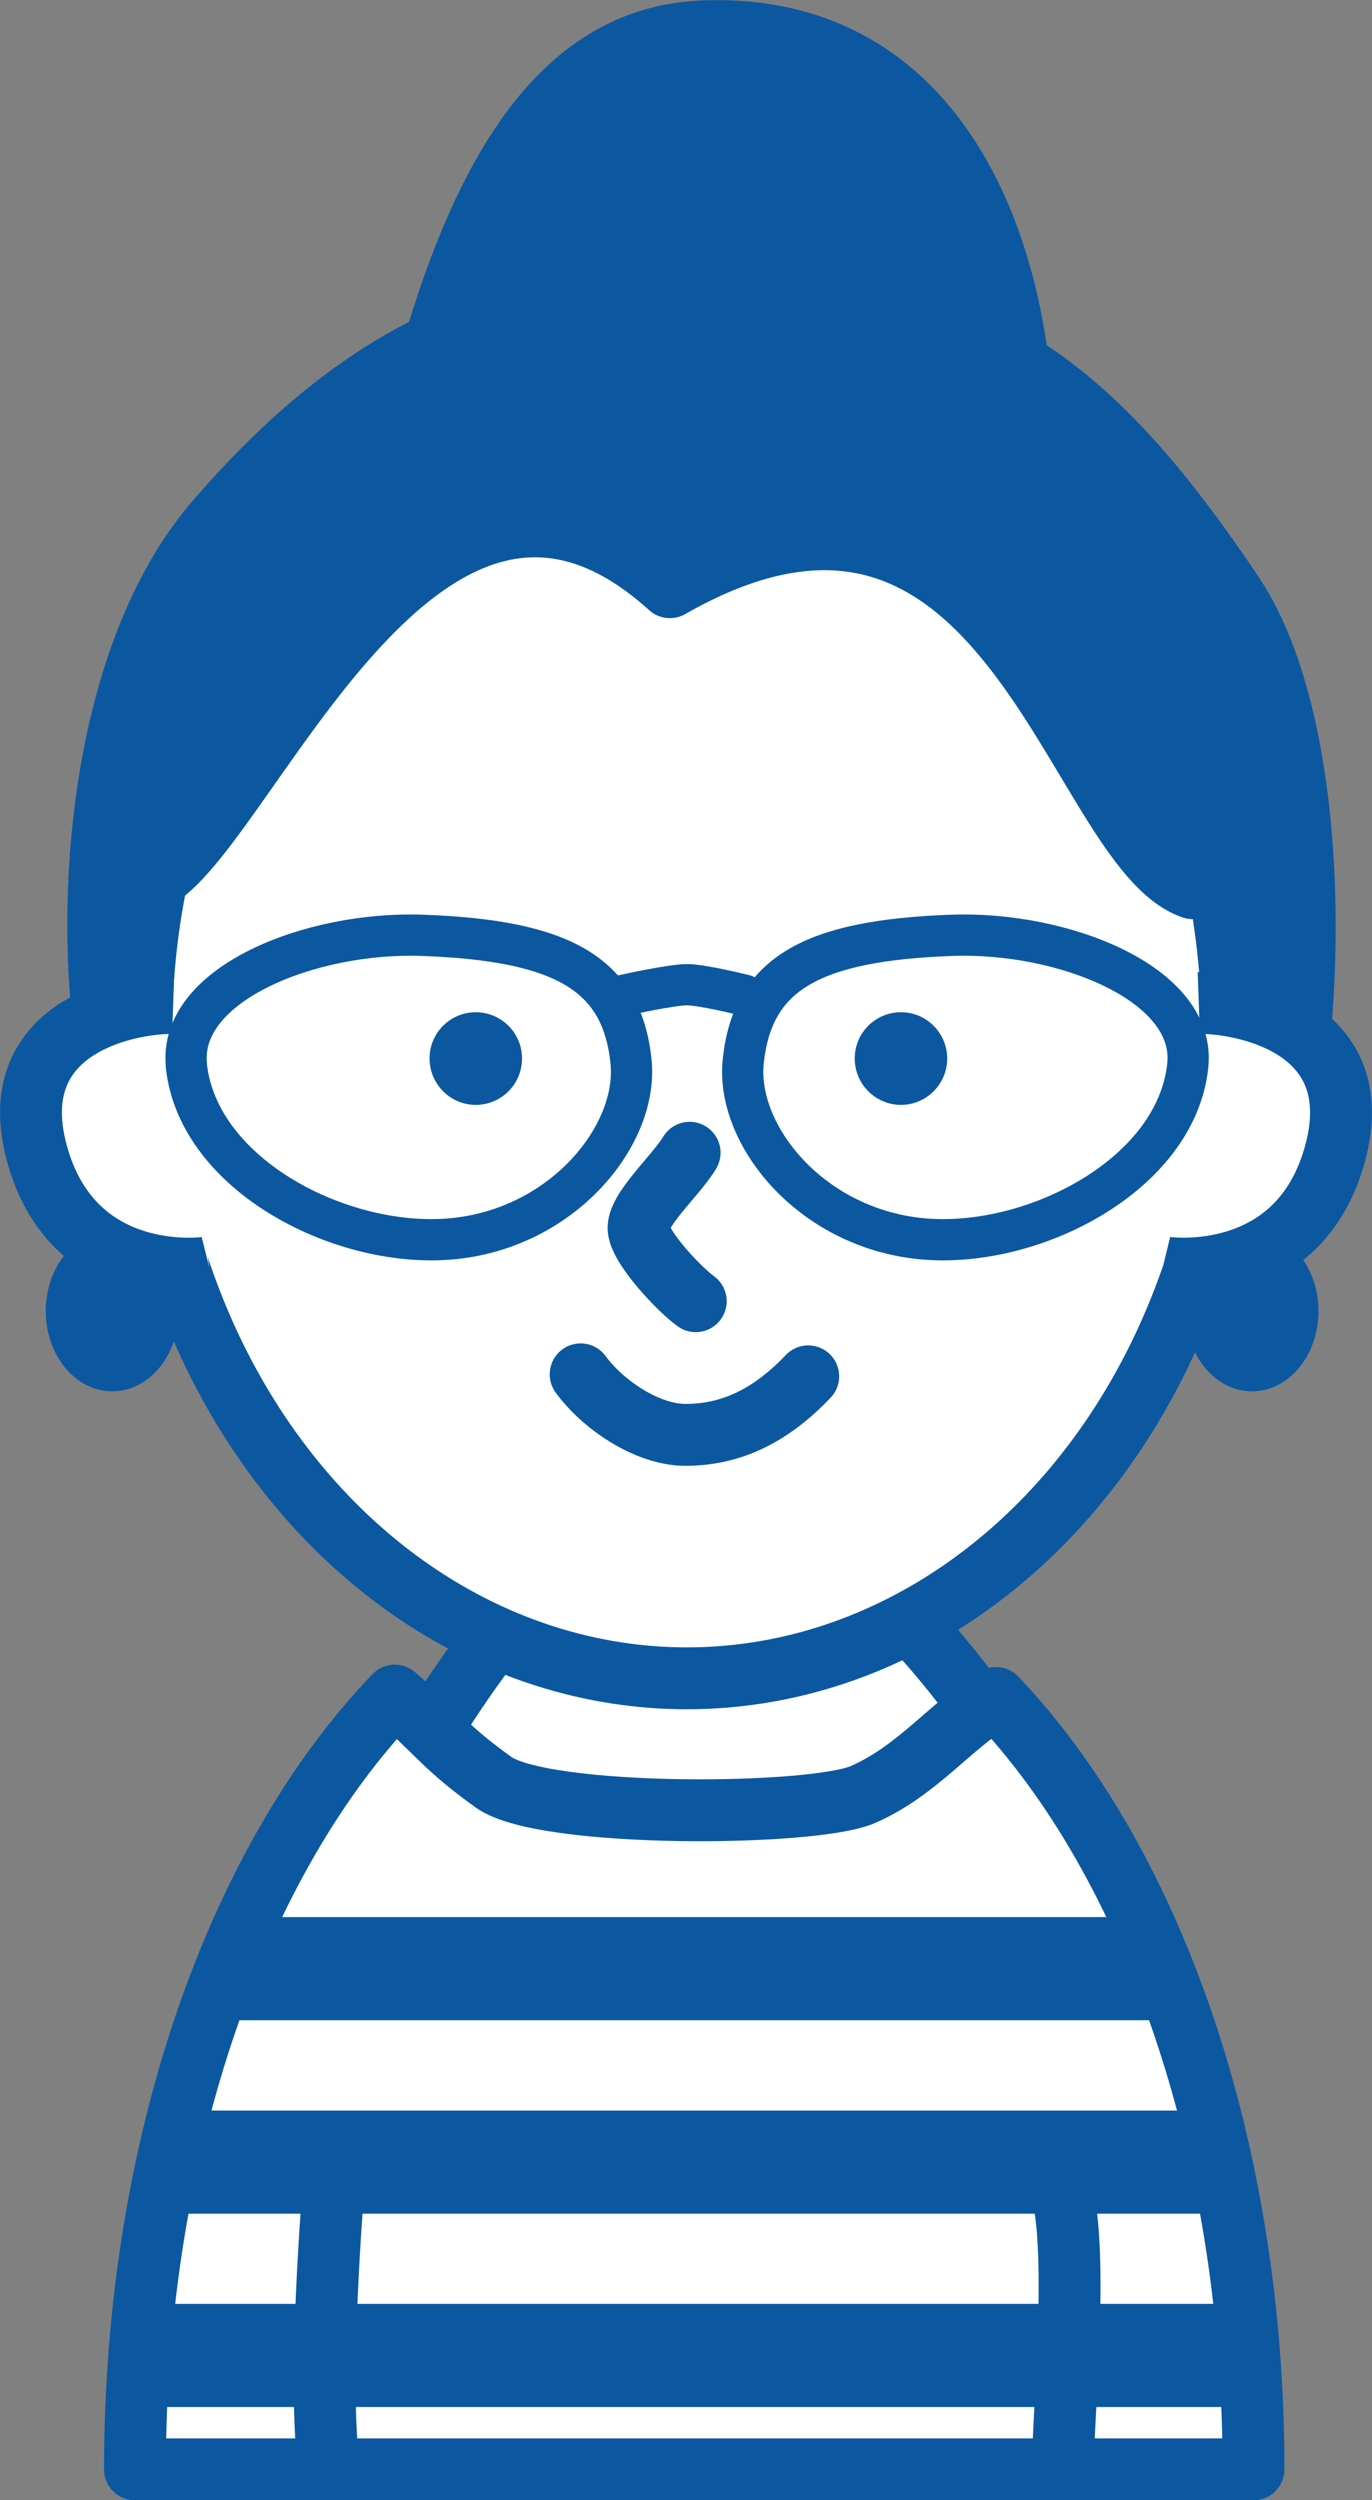
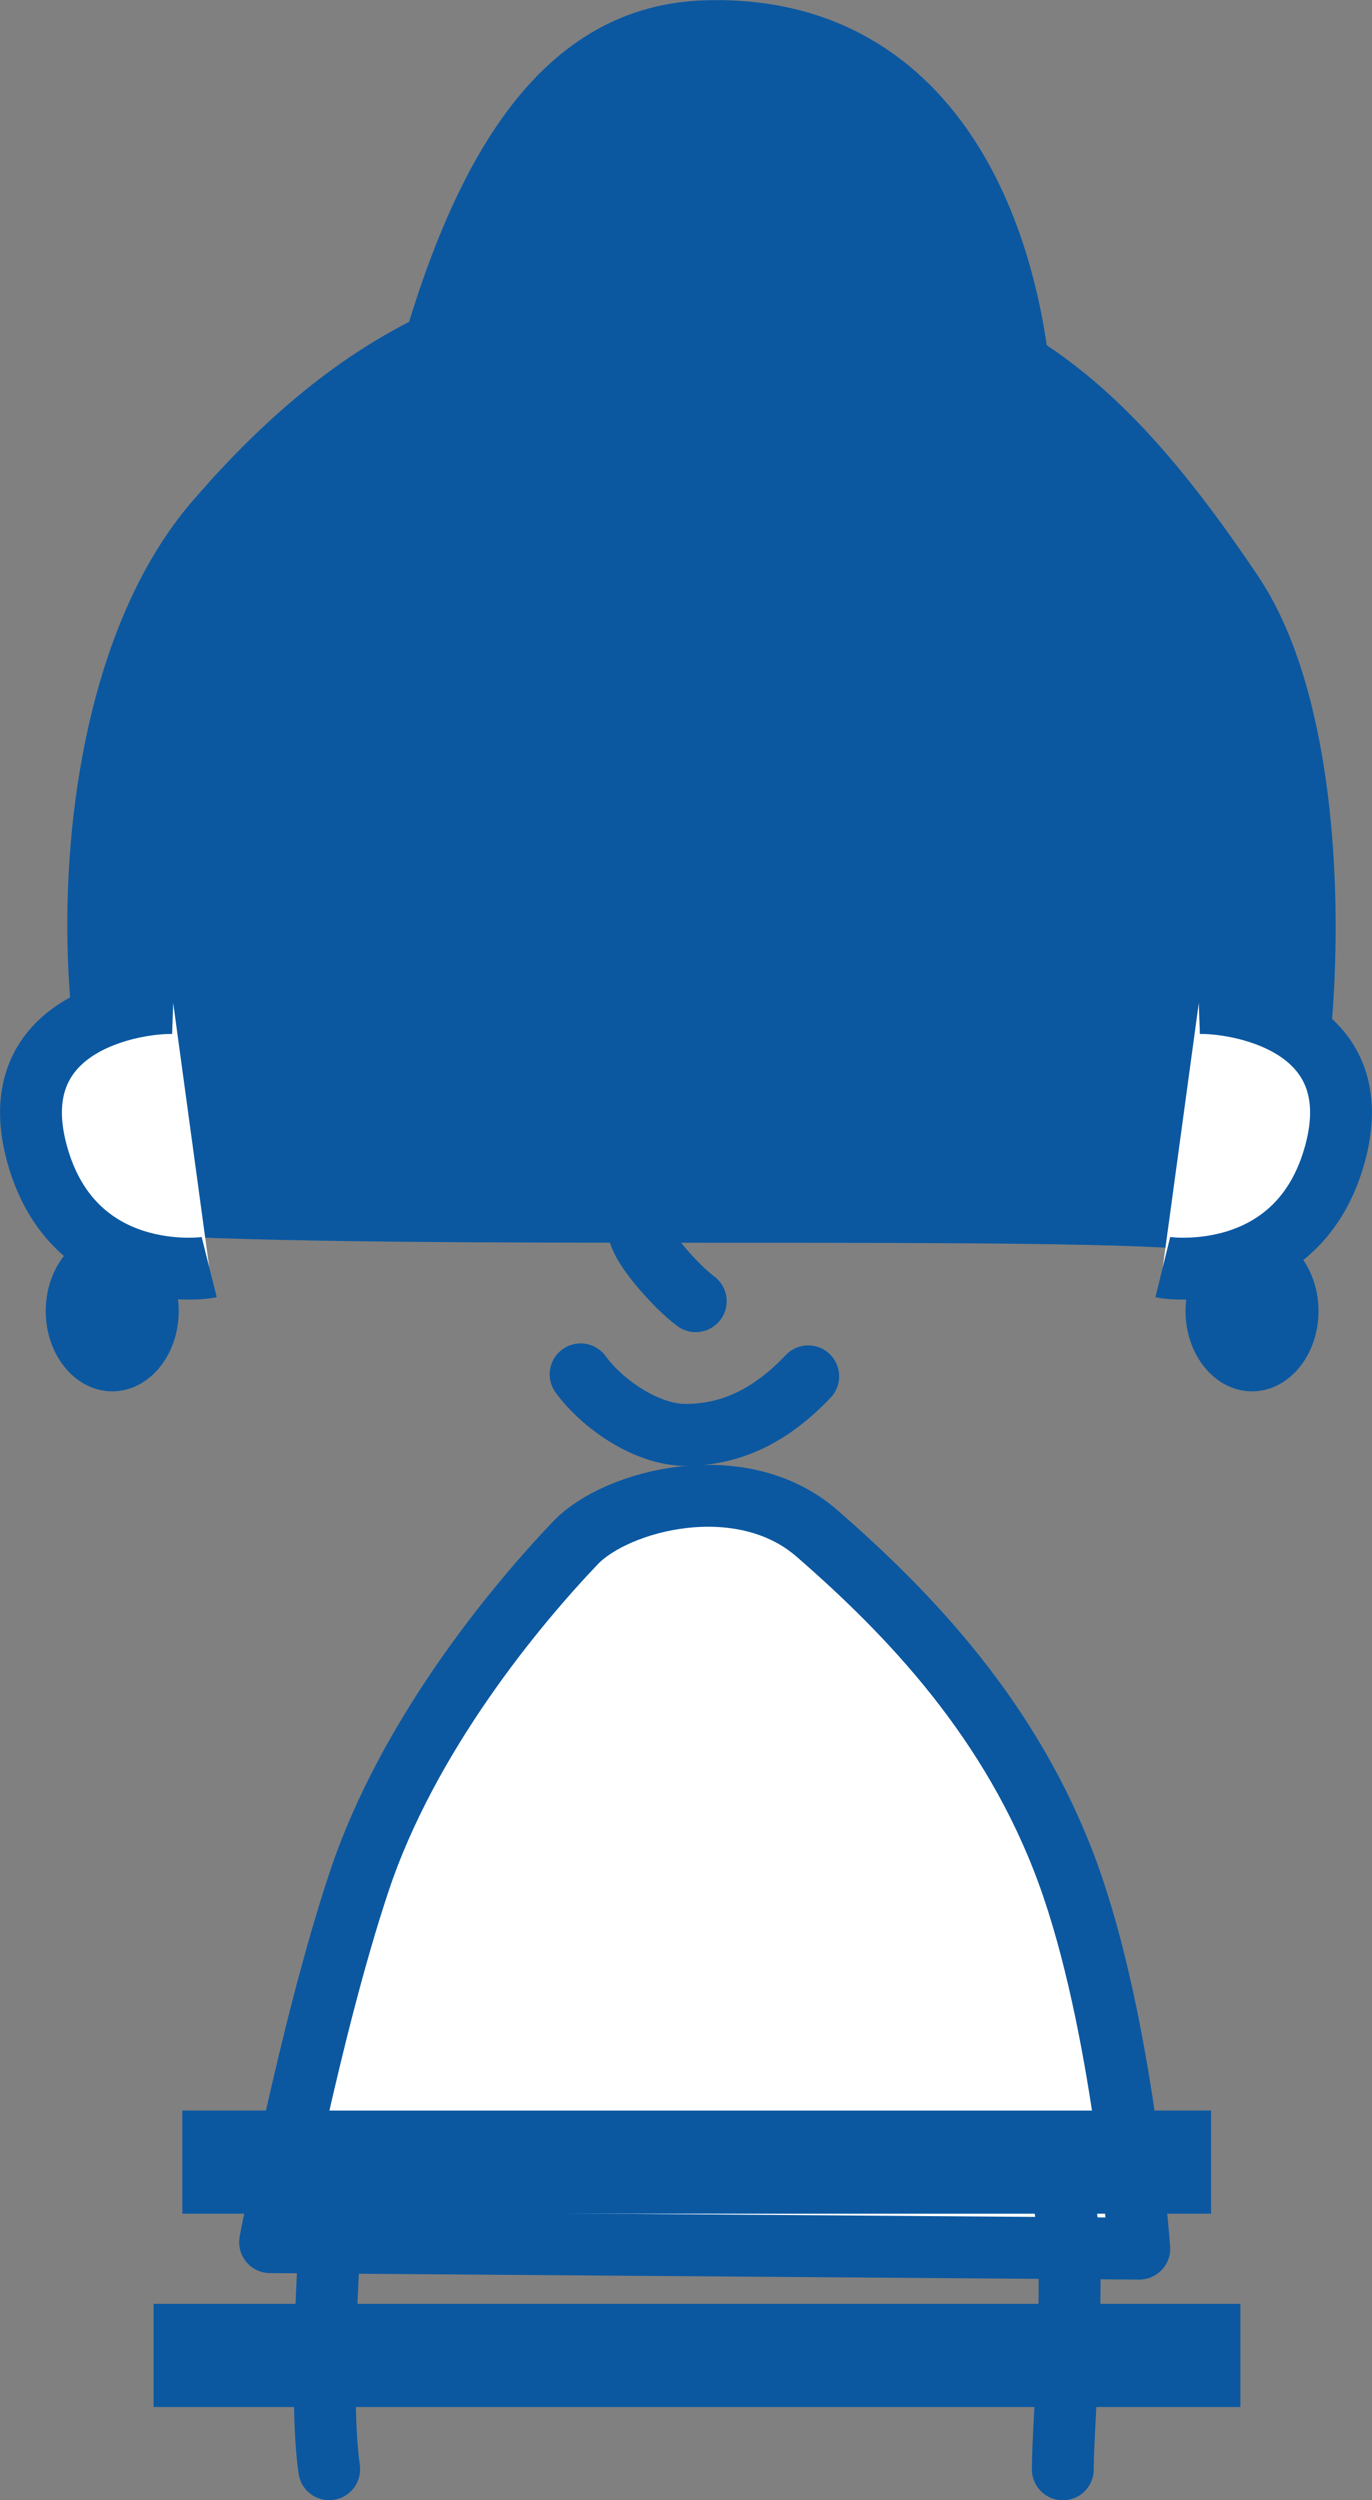
<svg xmlns="http://www.w3.org/2000/svg" id="b" viewBox="0 0 109.78 199.95">
  <rect x="0" y="0" width="109.78" height="199.95" fill="#808080" stroke="none" />
  <g id="c">
    <path d="M28.72,150.53c-3.92,11.78-7.11,28.78-7.11,28.78l69.55.52s-1.29-17.93-5.74-30.09c-4.46-12.16-12.66-20.68-20.05-27.11-6.09-5.3-16.07-2.65-19.31.74-4.75,4.97-13.43,15.38-17.34,27.16Z" style="fill:#fff; stroke:#0b58a1; stroke-linecap:round; stroke-linejoin:round; stroke-width:4.95px;" />
-     <path d="M39.49,142.53c-4.01-2.88-4.37-3.88-7.9-6.93-12.5,12.99-20.79,35.85-20.79,61.88h89.5c0-25.9-8.21-48.67-20.61-61.69-3.82,2.37-6.24,5.77-10.61,7.71-3.98,1.77-25.58,1.91-29.59-.97Z" style="fill:#fff; stroke:#0b58a1; stroke-linecap:round; stroke-linejoin:round; stroke-width:4.95px;" />
    <path d="M33.1,33.82c8.77-3.69,35.64-5.51,48.75.35-.41-14.12-6.56-32.27-25.4-31.67-10.85.34-18.23,9.98-23.35,31.33Z" style="fill:#0b58a1; stroke:#0b58a1; stroke-linecap:round; stroke-linejoin:round; stroke-width:4.95px;" />
    <path d="M98.6,47.43c-11.23-16.64-20.74-24.61-42.92-24.14-12.01.26-24.19,1.85-38.45,18.45-14.26,16.6-9.95,55.56-2.18,54.71,24.49,1.05,79.22-.3,83.44,1.46,5.42,2.26,9.96-35.88.11-50.47Z" style="fill:#0b58a1; stroke:#0b58a1; stroke-linecap:round; stroke-linejoin:round; stroke-width:4.95px;" />
    <path d="M26.68,174.97s-1.31,15.76-.34,22.5" style="fill:none; stroke:#0b58a1; stroke-linecap:round; stroke-linejoin:round; stroke-width:4.95px;" />
    <path d="M85.04,197.48c0-4.15,1.31-17.31-.14-22.5" style="fill:none; stroke:#0b58a1; stroke-linecap:round; stroke-linejoin:round; stroke-width:4.95px;" />
-     <ellipse cx="54.96" cy="82.56" rx="43.66" ry="51.66" style="fill:#fff; stroke:#0b58a1; stroke-linecap:round; stroke-linejoin:round; stroke-width:4.95px;" />
    <path d="M41.77,84.65c0,2.05-1.66,3.71-3.7,3.71s-3.7-1.66-3.7-3.71,1.66-3.7,3.7-3.7,3.7,1.66,3.7,3.7Z" style="fill:#0b58a1;" />
    <path d="M75.79,84.65c0,2.05-1.66,3.71-3.7,3.71s-3.7-1.66-3.7-3.71,1.66-3.7,3.7-3.7,3.7,1.66,3.7,3.7Z" style="fill:#0b58a1;" />
    <path d="M55.67,104.06c-1.33-.96-4.38-4.2-4.57-5.72-.19-1.53,2.99-4.32,4.08-6.15" style="fill:none; stroke:#0b58a1; stroke-linecap:round; stroke-linejoin:round; stroke-width:4.95px;" />
    <path d="M46.46,109.91c1.77,2.42,5.32,4.84,8.38,4.84,3.38,0,6.61-1.29,9.83-4.68" style="fill:none; stroke:#0b58a1; stroke-linecap:round; stroke-linejoin:round; stroke-width:4.95px;" />
    <path d="M95.92,80.22c2.8-.1,13.77,1.47,10.91,12.01-2.86,10.54-13.26,9.24-13.79,9.11" style="fill:#fff; stroke:#0b58a1; stroke-linejoin:round; stroke-width:4.95px;" />
    <path d="M13.86,80.22c-2.8-.1-13.77,1.47-10.91,12.01,2.86,10.54,13.27,9.24,13.79,9.11" style="fill:#fff; stroke:#0b58a1; stroke-linejoin:round; stroke-width:4.95px;" />
    <path d="M11.76,70.58c7.36-2.36,21.47-42.05,41.84-23.62,27.17-15.52,32.4,20.86,41.83,24.07-.7-18.44-11.25-42.15-43.6-41.37-18.63.45-31.29,13.04-40.08,40.92Z" style="fill:#0b58a1; stroke:#0b58a1; stroke-linecap:round; stroke-linejoin:round; stroke-width:4.95px;" />
-     <line x1="17.5" y1="157.44" x2="93.53" y2="157.44" style="fill:none; stroke:#0b58a1; stroke-linejoin:round; stroke-width:8.25px;" />
    <line x1="14.59" y1="172.91" x2="96.9" y2="172.91" style="fill:none; stroke:#0b58a1; stroke-linejoin:round; stroke-width:8.25px;" />
    <line x1="12.29" y1="188.37" x2="99.25" y2="188.37" style="fill:none; stroke:#0b58a1; stroke-linejoin:round; stroke-width:8.25px;" />
    <path d="M14.3,104.85c0,3.55-2.38,6.42-5.32,6.42s-5.32-2.88-5.32-6.42,2.38-6.42,5.32-6.42,5.32,2.88,5.32,6.42Z" style="fill:#0b58a1;" />
    <path d="M105.5,104.85c0,3.55-2.38,6.42-5.32,6.42s-5.32-2.88-5.32-6.42,2.38-6.42,5.32-6.42,5.32,2.88,5.32,6.42Z" style="fill:#0b58a1;" />
-     <path d="M14.91,85.21c.93,8.84,12.62,14.77,21.46,13.84,8.83-.93,14.73-8.38,14.12-14.17-.73-6.97-5.41-9.68-16.71-10.08-8.88-.32-19.55,3.88-18.86,10.41Z" style="fill:none; stroke:#0b58a1; stroke-linecap:round; stroke-linejoin:round; stroke-width:3.3px;" />
-     <path d="M95.04,85.21c-.93,8.84-12.62,14.77-21.45,13.84-8.84-.93-14.73-8.38-14.12-14.17.73-6.97,5.41-9.68,16.71-10.08,8.88-.32,19.55,3.88,18.86,10.41Z" style="fill:none; stroke:#0b58a1; stroke-linecap:round; stroke-linejoin:round; stroke-width:3.3px;" />
    <path d="M49.93,79.59s3.77-.84,5.03-.84,4.61.84,4.61.84" style="fill:none; stroke:#0b58a1; stroke-linecap:round; stroke-linejoin:round; stroke-width:3.3px;" />
  </g>
</svg>